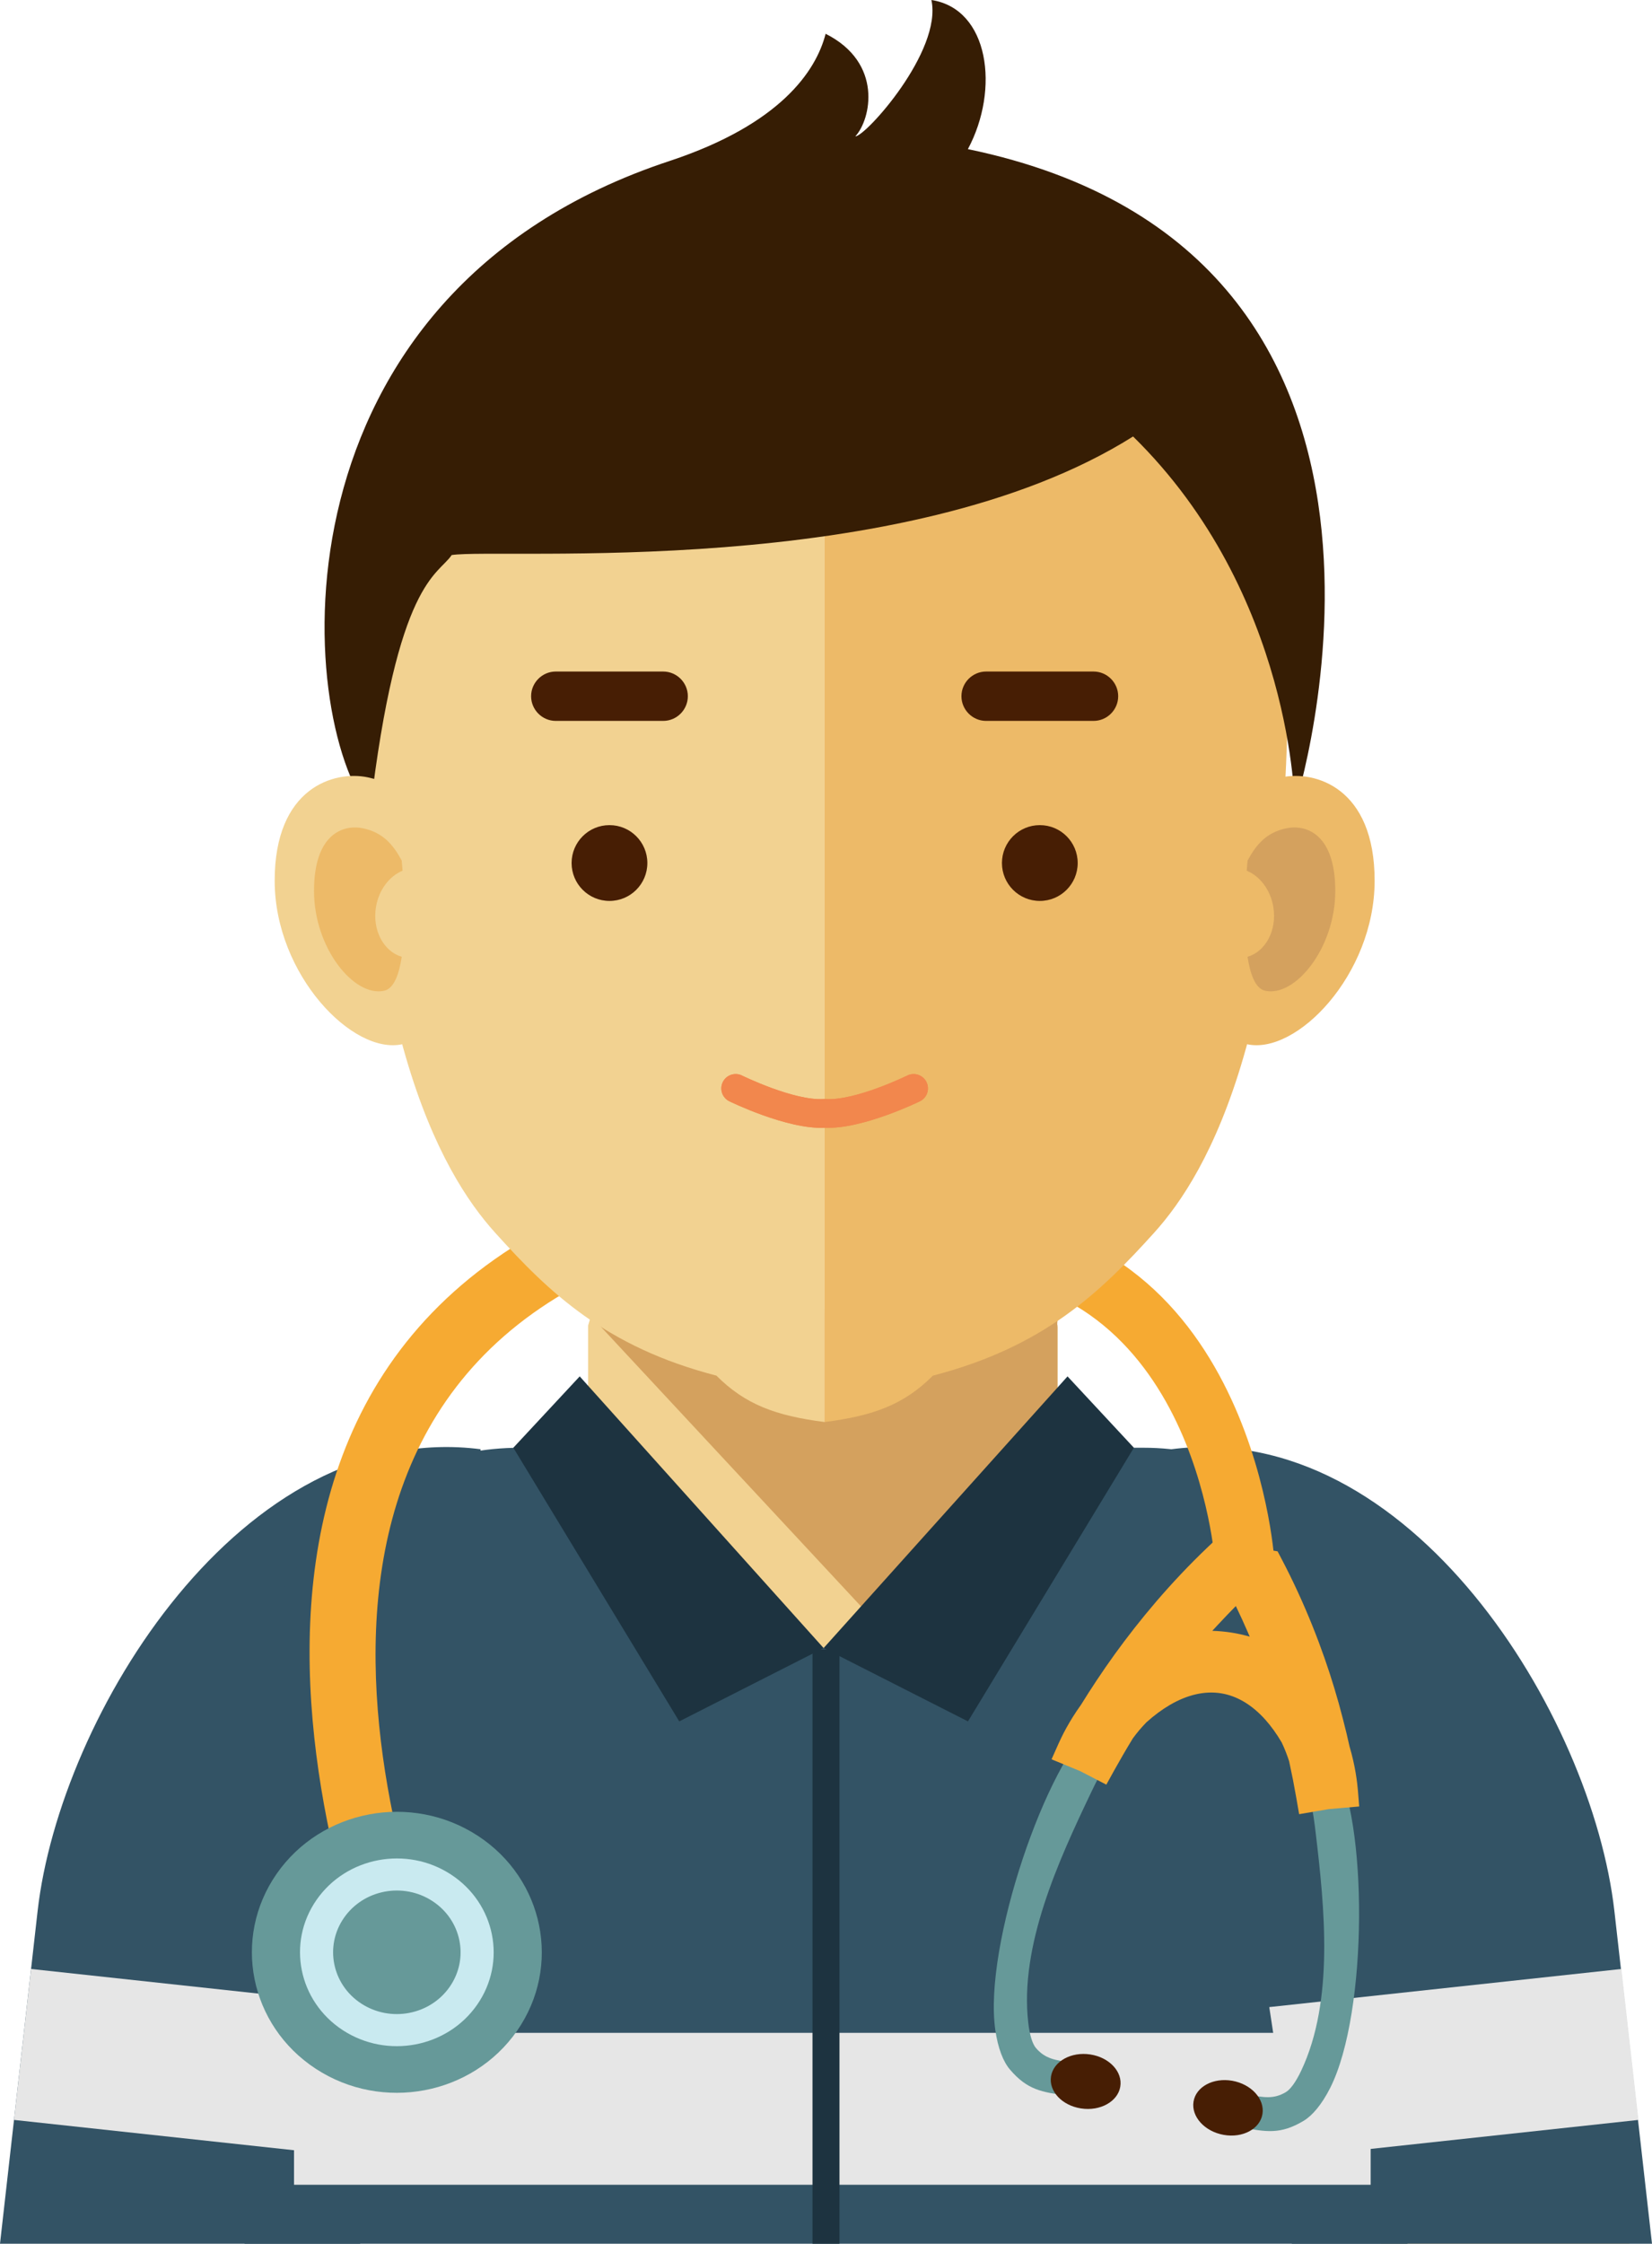
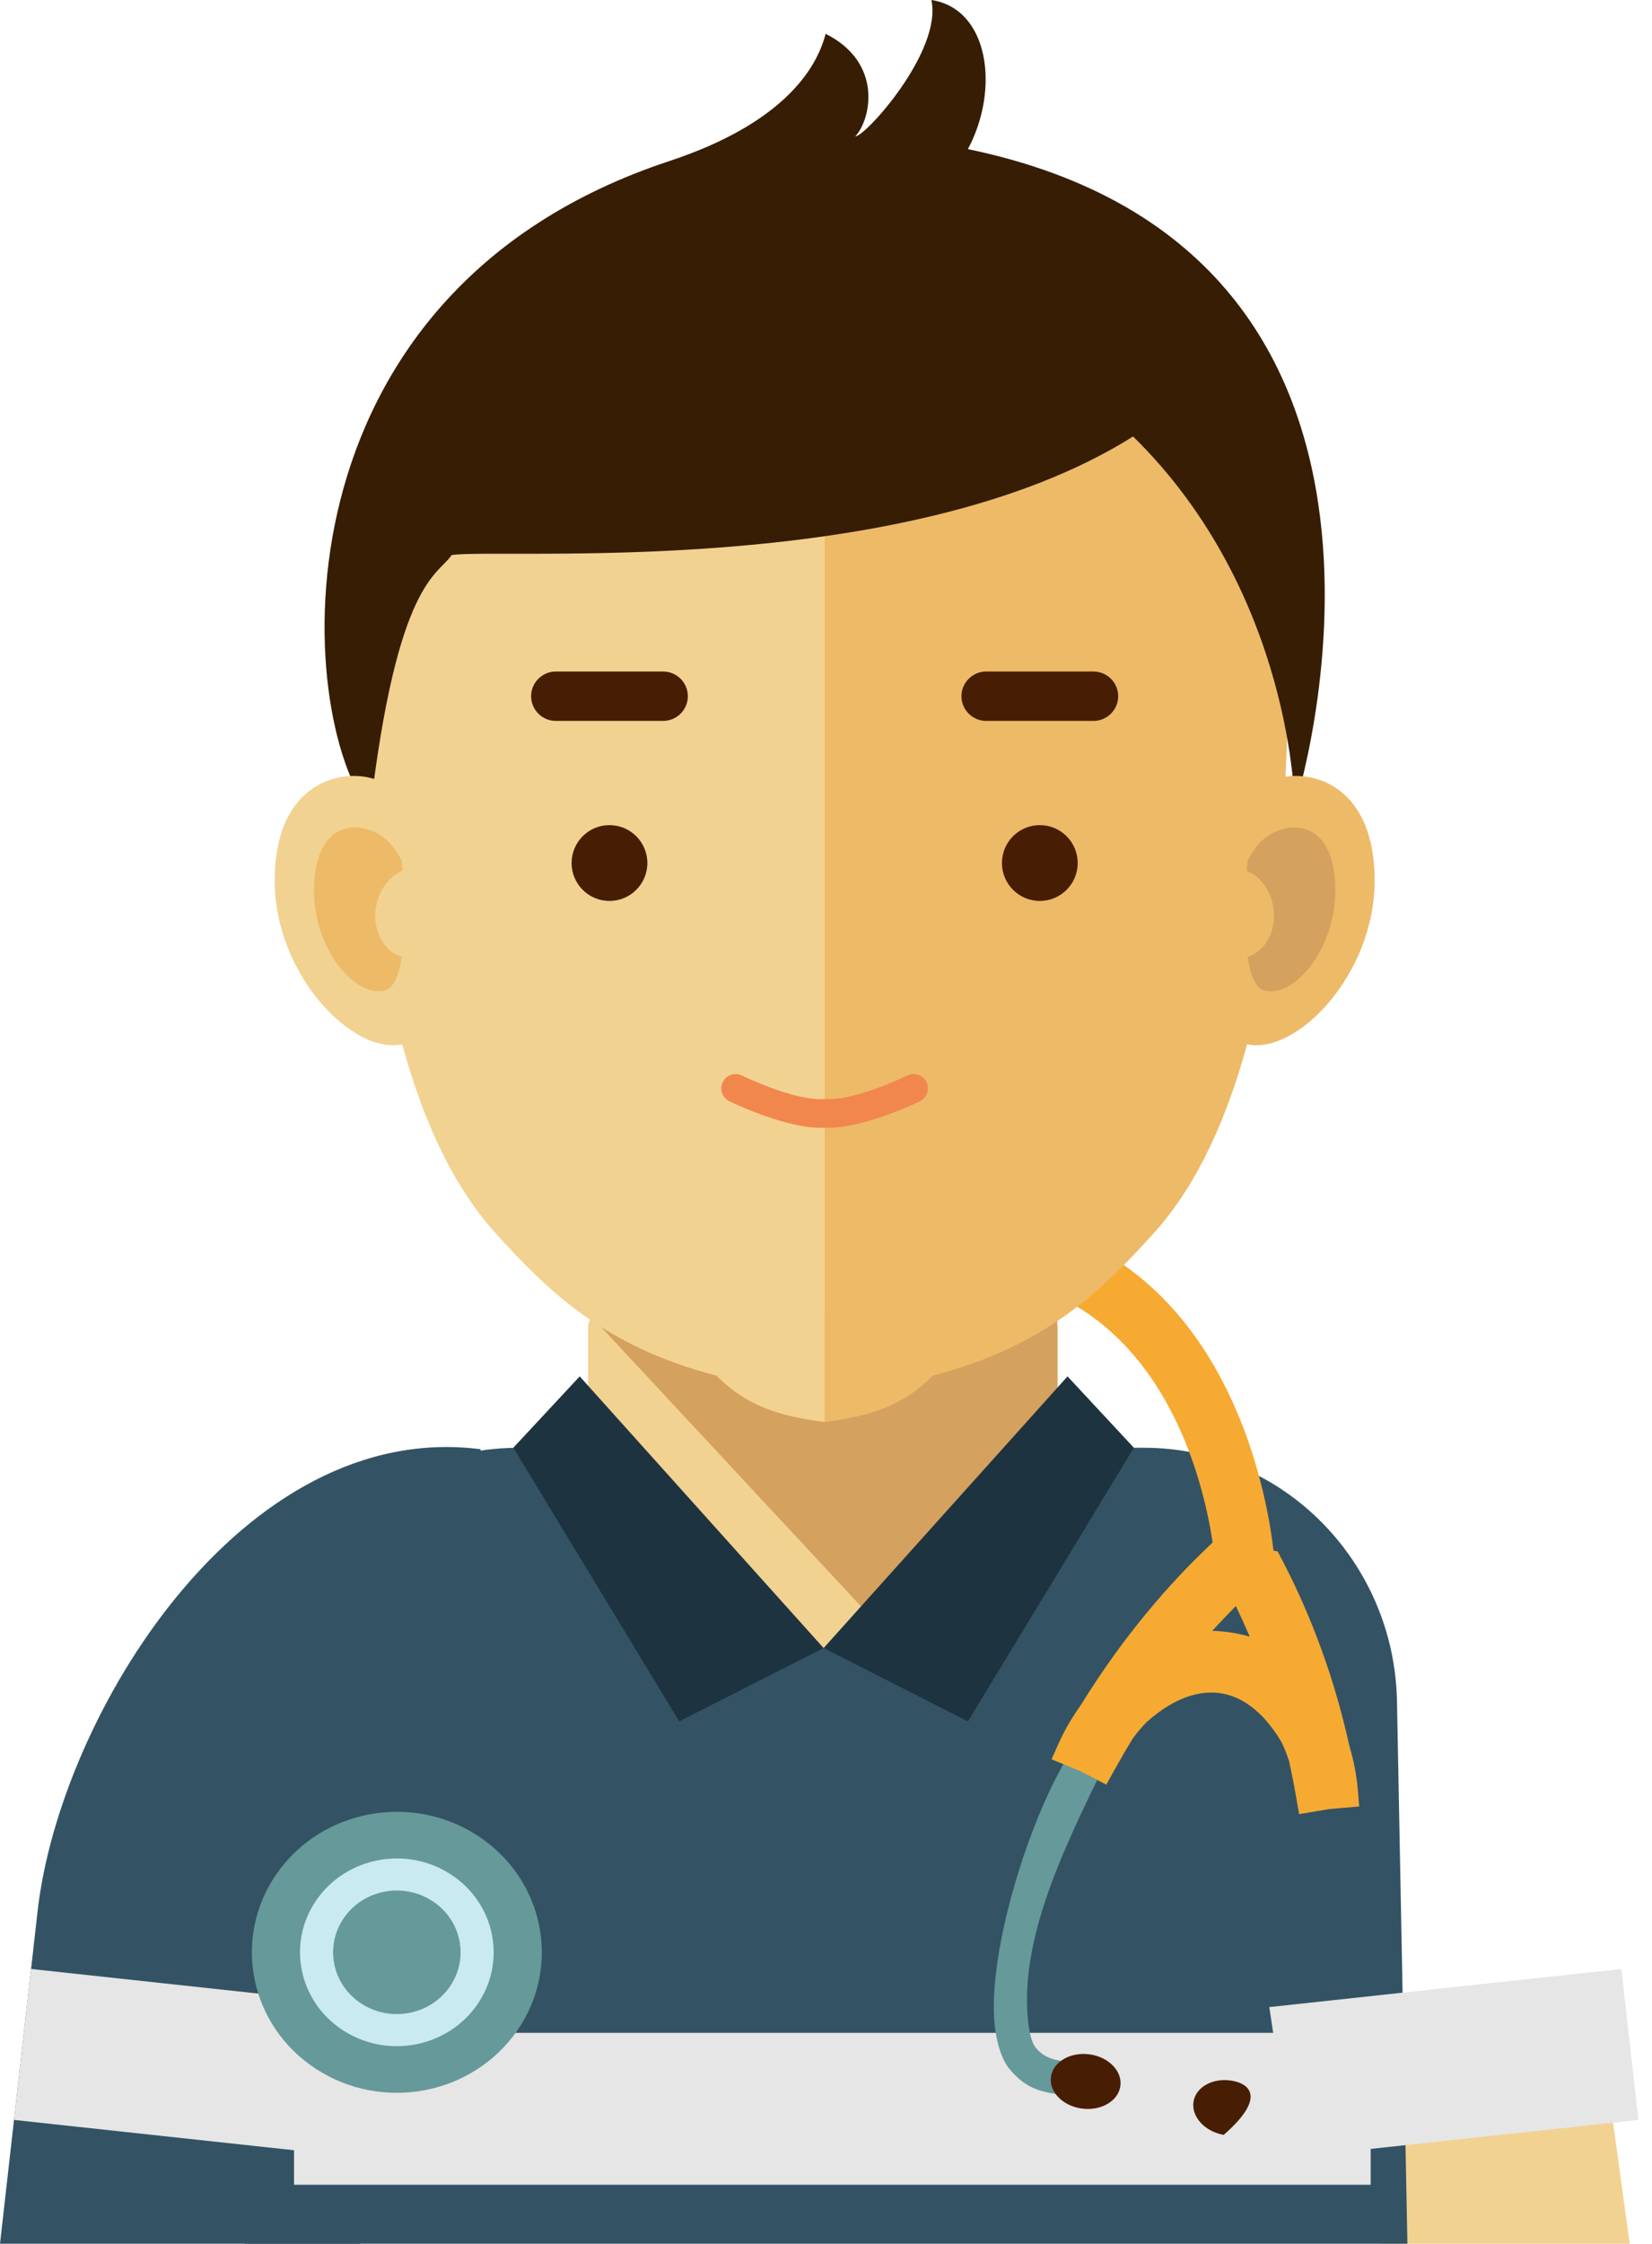
<svg xmlns="http://www.w3.org/2000/svg" height="814.5" preserveAspectRatio="xMidYMid meet" version="1.0" viewBox="0.0 0.0 600.0 814.5" width="600.0" zoomAndPan="magnify">
  <defs>
    <clipPath id="a">
      <path d="M 0 525 L 175 525 L 175 814.461 L 0 814.461 Z M 0 525" />
    </clipPath>
    <clipPath id="b">
      <path d="M 493 743 L 592 743 L 592 814.461 L 493 814.461 Z M 493 743" />
    </clipPath>
    <clipPath id="c">
-       <path d="M 425 525 L 600 525 L 600 814.461 L 425 814.461 Z M 425 525" />
-     </clipPath>
+       </clipPath>
    <clipPath id="d">
      <path d="M 88 525 L 512 525 L 512 814.461 L 88 814.461 Z M 88 525" />
    </clipPath>
    <clipPath id="e">
-       <path d="M 295 598 L 305 598 L 305 814.461 L 295 814.461 Z M 295 598" />
-     </clipPath>
+       </clipPath>
  </defs>
  <g>
    <g clip-path="url(#a)">
      <path d="M 130.816 814.461 L 174.574 526.066 C 87.848 514.91 21.703 622.625 13.652 693.766 L 0 814.461 L 130.816 814.461" fill="#335365" fill-rule="evenodd" />
    </g>
    <g clip-path="url(#b)">
      <path d="M 493.137 750.934 C 493.156 751.184 496.496 775.953 501.562 814.461 L 591.902 814.461 C 586.086 771.762 582.105 743.91 582.078 743.633 L 493.137 750.934" fill="#f2d291" fill-rule="evenodd" />
    </g>
    <g clip-path="url(#c)">
      <path d="M 469.184 814.461 L 425.422 526.066 C 512.152 514.91 578.297 622.625 586.348 693.766 L 600 814.461 L 469.184 814.461" fill="#335365" fill-rule="evenodd" />
    </g>
    <g clip-path="url(#d)">
      <path d="M 511.164 814.461 L 507.379 617.5 C 506.402 566.918 465.977 525.523 415.402 525.523 L 188.883 525.523 C 135.949 525.523 93.594 566.926 92.621 617.5 L 88.836 814.461 L 511.164 814.461" fill="#335365" fill-rule="evenodd" />
    </g>
    <g>
      <path d="M 215.52 475.055 L 384.48 475.055 C 385.188 477.055 383.543 479.754 384.113 481.816 L 384.113 529.426 C 373.684 567.352 341.238 598.238 300 598.238 C 258.758 598.238 224.027 566.688 213.602 528.758 L 213.602 481.152 C 214.172 479.09 214.809 477.055 215.52 475.055" fill="#f2d291" fill-rule="evenodd" />
    </g>
    <g>
      <path d="M 215.496 478.66 L 384.48 475.055 C 385.188 477.055 383.512 479.09 384.082 481.152 L 384.082 528.758 C 375.488 560.02 352.699 584.438 321.051 592.059 L 215.496 478.66" fill="#d4a15e" fill-rule="evenodd" />
    </g>
    <g>
      <path d="M 299.133 598.238 L 351.562 624.855 L 411.824 525.523 L 387.723 499.621 L 299.133 598.238" fill="#1d3340" fill-rule="evenodd" />
    </g>
    <g>
      <path d="M 299.133 598.238 L 246.703 624.855 L 186.438 525.523 L 210.547 499.621 L 299.133 598.238" fill="#1d3340" fill-rule="evenodd" />
    </g>
    <g>
      <path d="M 106.789 737.914 L 497.824 737.914 L 497.824 793.059 L 106.789 793.059 L 106.789 737.914" fill="#e6e6e6" fill-rule="evenodd" />
    </g>
    <g clip-path="url(#e)">
      <path d="M 304.895 598.758 L 304.895 814.461 L 295.098 814.461 L 295.098 598.758 L 304.895 598.758" fill="#1d3340" fill-rule="evenodd" />
    </g>
    <g>
      <path d="M 11.281 714.727 L 139.164 728.566 L 130.879 783.133 L 5.082 769.52 L 11.281 714.727" fill="#e6e6e6" fill-rule="evenodd" />
    </g>
    <g>
      <path d="M 588.879 714.727 L 460.996 728.566 L 469.273 783.133 L 595.082 769.52 L 588.879 714.727" fill="#e6e6e6" fill-rule="evenodd" />
    </g>
    <g>
-       <path d="M 146.801 749.156 C 146.492 748.5 37.848 520.16 208.496 440.523 L 218.621 462.184 C 69.922 531.574 168.273 738.438 168.547 739.031 L 146.801 749.156" fill="#f6aa32" fill-rule="evenodd" />
-     </g>
+       </g>
    <g>
      <path d="M 114.719 750.973 C 90.605 735.234 84.23 703.543 100.473 680.184 C 116.719 656.824 149.434 650.645 173.547 666.383 C 197.656 682.117 204.035 713.812 187.793 737.176 C 171.547 760.531 138.832 766.711 114.719 750.973" fill="#699" fill-rule="evenodd" />
    </g>
    <g>
      <path d="M 131.195 727.273 C 141.801 734.195 156.184 731.477 163.328 721.207 C 170.473 710.938 167.668 697 157.062 690.086 C 146.461 683.16 132.078 685.875 124.934 696.148 C 117.793 706.422 120.594 720.359 131.195 727.273 Z M 124.48 736.934 C 108.375 726.418 104.113 705.246 114.965 689.645 C 125.816 674.039 147.676 669.914 163.777 680.426 C 179.887 690.938 184.148 712.109 173.297 727.711 C 162.441 743.32 140.59 747.445 124.48 736.934" fill="#c9eaf0" fill-rule="evenodd" />
    </g>
    <g>
      <path d="M 389.461 748.738 L 393.074 749.25 L 396.152 749.695 L 395.633 752.75 L 394.598 758.773 L 394.102 761.703 L 391.184 761.262 L 388.82 760.902 L 387.656 760.738 C 378.438 759.434 373.152 758.691 366.797 751.215 C 364.402 748.41 362.438 743.539 361.48 736.789 C 357.156 706.281 380.105 639.484 397.992 624.793 L 400.191 622.98 L 402.141 625.07 L 406.316 629.574 L 408.562 631.992 L 405.961 634.02 C 405.953 634.023 403.047 636.469 396.207 650.816 C 384.512 675.32 370.246 706.25 373.457 734.227 C 374 738.926 375.031 741.977 376.238 743.402 C 379.602 747.348 383.191 747.855 389.461 748.738" fill="#699" fill-rule="evenodd" />
    </g>
    <g>
      <path d="M 392.629 765.348 C 385.688 764.289 380.812 759.043 381.738 753.633 C 382.66 748.223 389.051 744.695 395.992 745.758 C 402.93 746.82 407.805 752.062 406.879 757.473 C 405.957 762.883 399.574 766.418 392.629 765.348" fill="#471e04" fill-rule="evenodd" />
    </g>
    <g>
-       <path d="M 452.781 760.234 L 449.199 759.551 L 446.133 758.98 L 445.648 762.043 L 444.695 768.082 L 444.223 771.016 L 447.125 771.535 L 449.484 771.961 L 449.48 771.957 L 450.637 772.172 L 450.641 772.168 C 459.785 773.902 465.031 774.895 473.445 769.867 C 476.613 767.973 480.039 763.992 483.117 757.906 C 497.016 730.41 496.73 659.77 484.52 640.117 L 483.02 637.688 L 480.508 639.051 L 475.105 641.973 L 472.199 643.543 L 474.008 646.281 C 474.023 646.297 475.988 649.547 477.855 665.34 C 481.055 692.289 484.625 726.168 472.602 751.633 C 470.57 755.91 468.617 758.473 467.008 759.434 C 462.562 762.078 459 761.406 452.781 760.234" fill="#699" fill-rule="evenodd" />
-     </g>
+       </g>
    <g>
-       <path d="M 444.445 774.949 C 451.359 776.18 457.66 772.773 458.523 767.352 C 459.383 761.934 454.48 756.543 447.559 755.309 C 440.641 754.09 434.332 757.484 433.48 762.906 C 432.621 768.336 437.527 773.723 444.445 774.949" fill="#471e04" fill-rule="evenodd" />
+       <path d="M 444.445 774.949 C 459.383 761.934 454.48 756.543 447.559 755.309 C 440.641 754.09 434.332 757.484 433.48 762.906 C 432.621 768.336 437.527 773.723 444.445 774.949" fill="#471e04" fill-rule="evenodd" />
    </g>
    <g>
      <path d="M 440.297 591.98 C 442.562 592.043 444.82 592.254 447.055 592.59 C 449.363 592.945 451.656 593.445 453.891 594.098 L 453.23 592.547 L 453.23 592.551 C 451.855 589.391 450.402 586.191 448.848 582.984 C 446.969 584.887 444.703 587.254 442.367 589.754 Z M 465.422 565.805 C 469.77 574.082 473.488 582.27 476.668 590.18 C 479.875 598.156 482.473 605.695 484.59 612.695 C 485.727 616.434 486.777 620.203 487.73 623.934 C 488.672 627.527 489.469 630.883 490.152 633.984 C 491.191 637.461 491.898 640.754 492.367 643.523 C 492.844 646.355 493.059 648.488 493.168 649.734 L 493.656 655.742 L 487.676 656.262 L 482.609 656.699 L 477.762 657.527 L 471.84 658.535 L 470.809 652.598 C 470.484 650.738 470.105 648.641 469.637 646.23 L 469.637 646.211 C 469.254 644.258 468.777 641.969 468.203 639.32 C 467.887 638.336 467.504 637.238 467.027 636.02 C 466.547 634.797 466.039 633.598 465.504 632.496 C 463.656 629.348 461.656 626.578 459.539 624.211 C 454.66 618.777 449.176 615.555 443.418 614.652 C 437.637 613.742 431.359 615.121 424.922 618.863 C 422.109 620.508 419.25 622.609 416.371 625.188 C 415.465 626.125 414.598 627.082 413.793 628.027 C 412.988 628.98 412.195 629.992 411.449 631.012 C 410.168 633.109 408.973 635.109 407.895 636.98 C 406.691 639.055 405.609 640.953 404.656 642.672 L 401.812 647.816 L 396.613 645.129 L 392.301 642.898 L 387.664 640.988 L 381.918 638.621 L 384.449 632.941 C 385 631.715 385.957 629.664 387.273 627.277 C 388.609 624.855 390.387 621.93 392.637 618.801 C 394.344 616.031 396.207 613.121 398.215 610.094 C 400.367 606.852 402.629 603.586 404.953 600.363 C 409.355 594.289 414.336 587.883 419.961 581.32 C 425.598 574.766 431.855 568.074 438.785 561.484 L 440.969 559.41 L 443.91 559.883 L 461.016 562.637 L 464.012 563.125 L 465.422 565.805" fill="#f6aa32" fill-rule="evenodd" />
    </g>
    <g>
      <path d="M 441.328 567.527 C 441.309 567.219 434.102 459.402 340.902 462.062 L 340.316 440.59 C 454.246 437.34 462.777 565.555 462.805 565.926 L 441.328 567.527" fill="#f6aa32" fill-rule="evenodd" />
    </g>
    <g>
      <path d="M 299.508 76.789 C 258.121 77.691 133.43 81.66 131.258 227.051 C 129.086 372.438 160.199 425.746 179.848 447.484 C 199.484 469.227 219.895 488.902 260.195 499.348 C 270.719 509.887 281.828 513.918 299.508 516.195 C 299.508 369.023 299.508 223.957 299.508 76.789" fill="#f2d291" fill-rule="evenodd" />
    </g>
    <g>
      <path d="M 299.508 76.789 C 340.898 77.691 465.59 81.66 467.766 227.051 C 469.93 372.438 438.816 425.746 419.176 447.484 C 399.531 469.227 379.121 488.902 338.82 499.348 C 328.301 509.887 317.188 513.918 299.508 516.195 C 299.508 369.023 299.508 223.957 299.508 76.789" fill="#edba68" fill-rule="evenodd" />
    </g>
    <g>
-       <path d="M 329.52 390.414 C 332.102 389.145 335.223 390.199 336.496 392.781 C 337.766 395.359 336.711 398.48 334.129 399.754 C 334.07 399.785 313.102 410.062 299.508 409.367 C 285.918 410.062 264.945 399.785 264.887 399.754 C 262.305 398.48 261.246 395.359 262.52 392.781 C 263.793 390.199 266.914 389.145 269.492 390.414 C 269.547 390.441 288.289 399.629 299.148 398.953 L 299.172 398.949 L 299.18 398.949 L 299.301 398.945 L 299.312 398.945 L 299.438 398.938 L 299.582 398.938 L 299.703 398.945 L 299.715 398.945 L 299.836 398.949 L 299.844 398.949 L 299.867 398.953 C 310.727 399.629 329.465 390.441 329.52 390.414" fill="#f2874d" fill-rule="evenodd" />
-     </g>
+       </g>
    <g>
      <path d="M 329.52 390.414 C 332.102 389.145 335.223 390.199 336.496 392.781 C 337.766 395.359 336.711 398.48 334.129 399.754 C 334.07 399.785 313.102 410.062 299.508 409.367 C 285.918 410.062 264.945 399.785 264.887 399.754 C 262.305 398.48 261.246 395.359 262.52 392.781 C 263.793 390.199 266.914 389.145 269.492 390.414 C 269.547 390.441 288.289 399.629 299.148 398.953 L 299.172 398.949 L 299.18 398.949 L 299.301 398.945 L 299.312 398.945 L 299.438 398.938 L 299.582 398.938 L 299.703 398.945 L 299.715 398.945 L 299.836 398.949 L 299.844 398.949 L 299.867 398.953 C 310.727 399.629 329.465 390.441 329.52 390.414" fill="#f2874d" fill-rule="evenodd" />
    </g>
    <g>
      <path d="M 134.402 294.555 C 144.277 210.496 159.059 208.934 164.047 201.48 C 181.531 198.797 328.145 210.898 411.531 158.441 C 469.812 215.586 470.242 292.863 470.242 292.863 C 470.242 292.863 534.363 92.012 351.535 54.133 C 363.188 32.379 359.219 3.207 338.281 0 C 342.289 18.57 314.262 49.602 310.66 49.488 C 316.316 43.355 320.863 22.828 299.863 12.262 C 296.355 25.941 283.262 45.109 243.5 58.332 C 96.527 106.613 107.074 260.098 134.402 294.555" fill="#361d04" fill-rule="evenodd" />
    </g>
    <g>
      <path d="M 153.848 301.113 C 150.113 291.43 145.531 284.684 133.527 282.16 C 121.52 279.641 99.711 285.758 99.762 319.789 C 99.812 353.828 128.191 383.09 146.148 379.035 C 164.102 374.98 155.57 310.191 153.848 301.113" fill="#f2d291" fill-rule="evenodd" />
    </g>
    <g>
      <path d="M 145.895 312.359 C 142.867 306.762 139.184 302.211 131.879 300.676 C 124.574 299.137 114.023 302.77 114.051 323.484 C 114.078 344.191 128.637 362.094 139.562 359.621 C 143.023 358.844 144.922 353.812 145.91 347.309 C 139.297 345.355 135.168 337.602 136.551 329.242 C 137.59 322.977 141.441 318.027 146.211 316.059 C 146.035 313.754 145.895 312.359 145.895 312.359" fill="#edba68" fill-rule="evenodd" />
    </g>
    <g>
      <path d="M 442.469 301.355 C 447.434 292.164 453.488 284.684 465.492 282.16 C 477.496 279.641 499.305 285.758 499.258 319.789 C 499.203 353.828 470.824 383.09 452.867 379.035 C 434.914 374.98 442.469 301.355 442.469 301.355" fill="#edba68" fill-rule="evenodd" />
    </g>
    <g>
      <path d="M 453.129 312.359 C 456.148 306.762 459.832 302.211 467.137 300.676 C 474.445 299.137 484.996 302.77 484.969 323.484 C 484.938 344.191 470.379 362.094 459.461 359.621 C 455.996 358.844 454.094 353.812 453.109 347.309 C 459.719 345.355 463.848 337.602 462.469 329.242 C 461.434 322.977 457.578 318.027 452.809 316.059 C 452.98 313.754 453.129 312.359 453.129 312.359" fill="#d4a15e" fill-rule="evenodd" />
    </g>
    <g>
      <path d="M 221.359 299.516 C 228.957 299.516 235.117 305.676 235.117 313.273 C 235.117 320.879 228.957 327.035 221.359 327.035 C 213.762 327.035 207.602 320.879 207.602 313.273 C 207.602 305.676 213.762 299.516 221.359 299.516" fill="#471e04" fill-rule="evenodd" />
    </g>
    <g>
      <path d="M 377.66 299.516 C 385.258 299.516 391.414 305.676 391.414 313.273 C 391.414 320.879 385.258 327.035 377.66 327.035 C 370.059 327.035 363.902 320.879 363.902 313.273 C 363.902 305.676 370.059 299.516 377.66 299.516" fill="#471e04" fill-rule="evenodd" />
    </g>
    <g>
      <path d="M 201.855 261.684 L 240.859 261.684 C 245.793 261.684 249.82 257.652 249.82 252.723 C 249.82 247.797 245.793 243.762 240.859 243.762 L 201.855 243.762 C 196.93 243.762 192.895 247.797 192.895 252.723 C 192.895 257.652 196.93 261.684 201.855 261.684" fill="#471e04" fill-rule="evenodd" />
    </g>
    <g>
      <path d="M 358.152 261.684 L 397.16 261.684 C 402.09 261.684 406.121 257.652 406.121 252.723 C 406.121 247.797 402.09 243.762 397.16 243.762 L 358.152 243.762 C 353.227 243.762 349.191 247.797 349.191 252.723 C 349.191 257.652 353.227 261.684 358.152 261.684" fill="#471e04" fill-rule="evenodd" />
    </g>
  </g>
</svg>